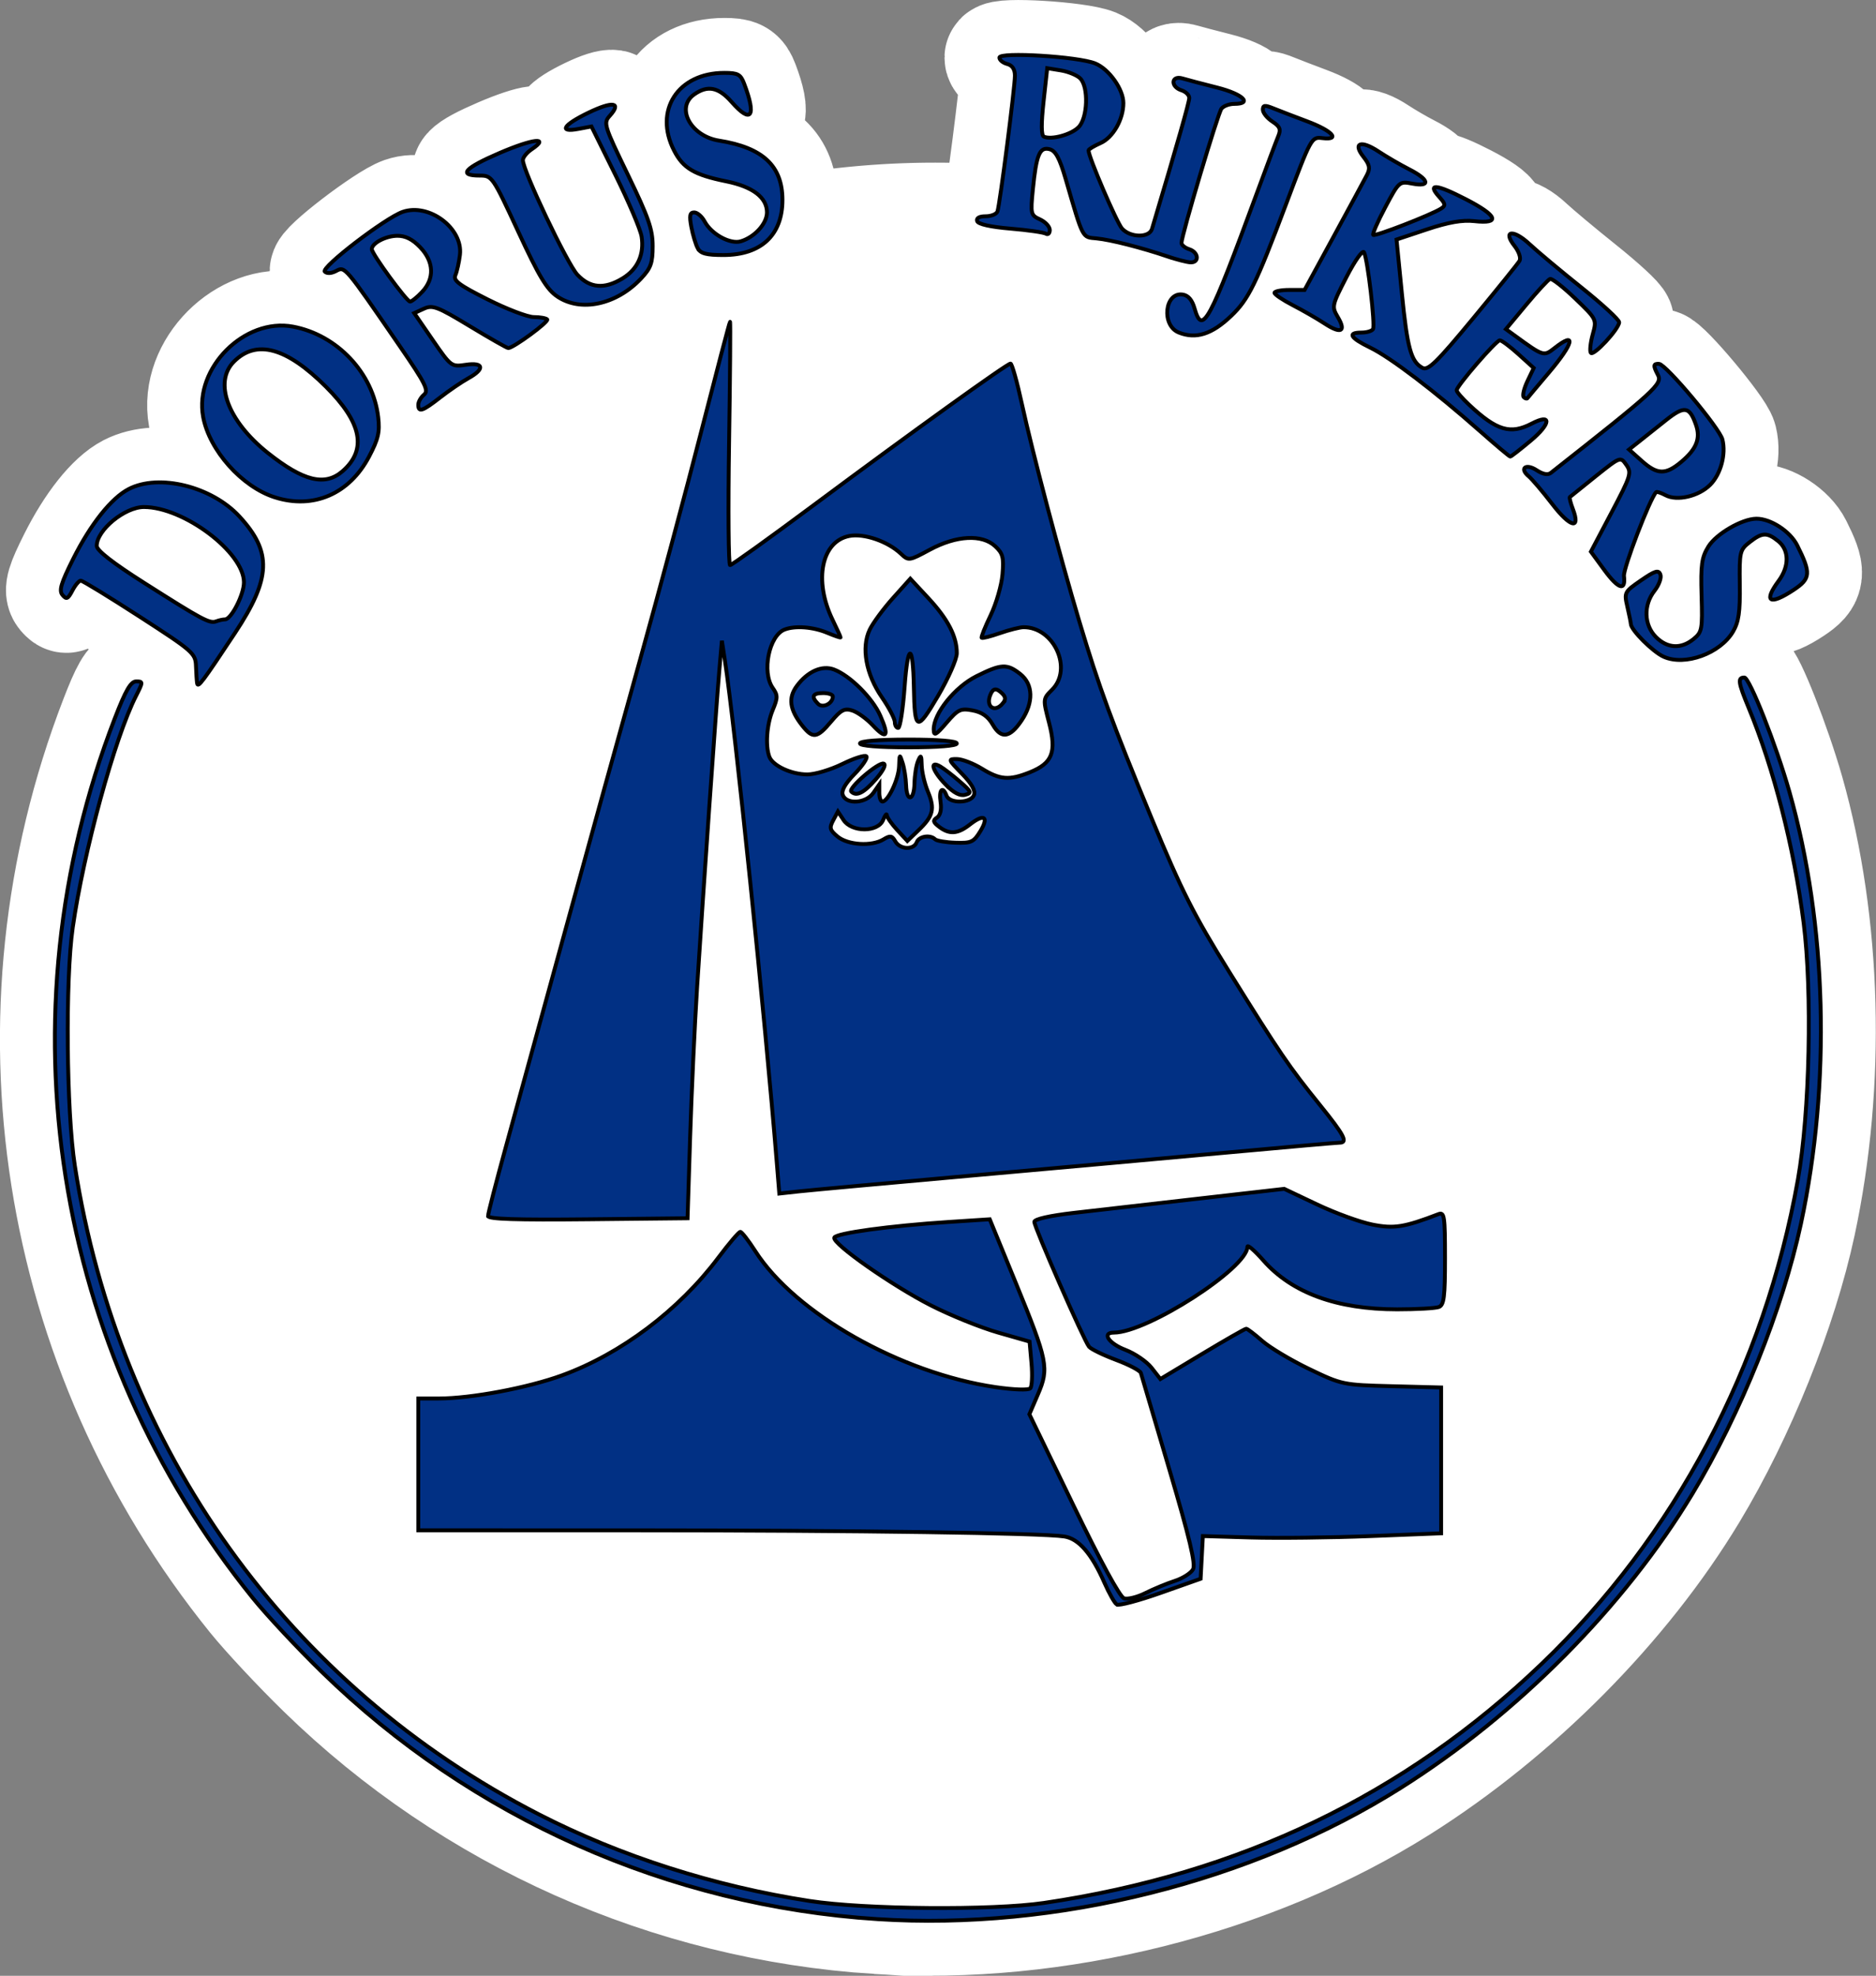
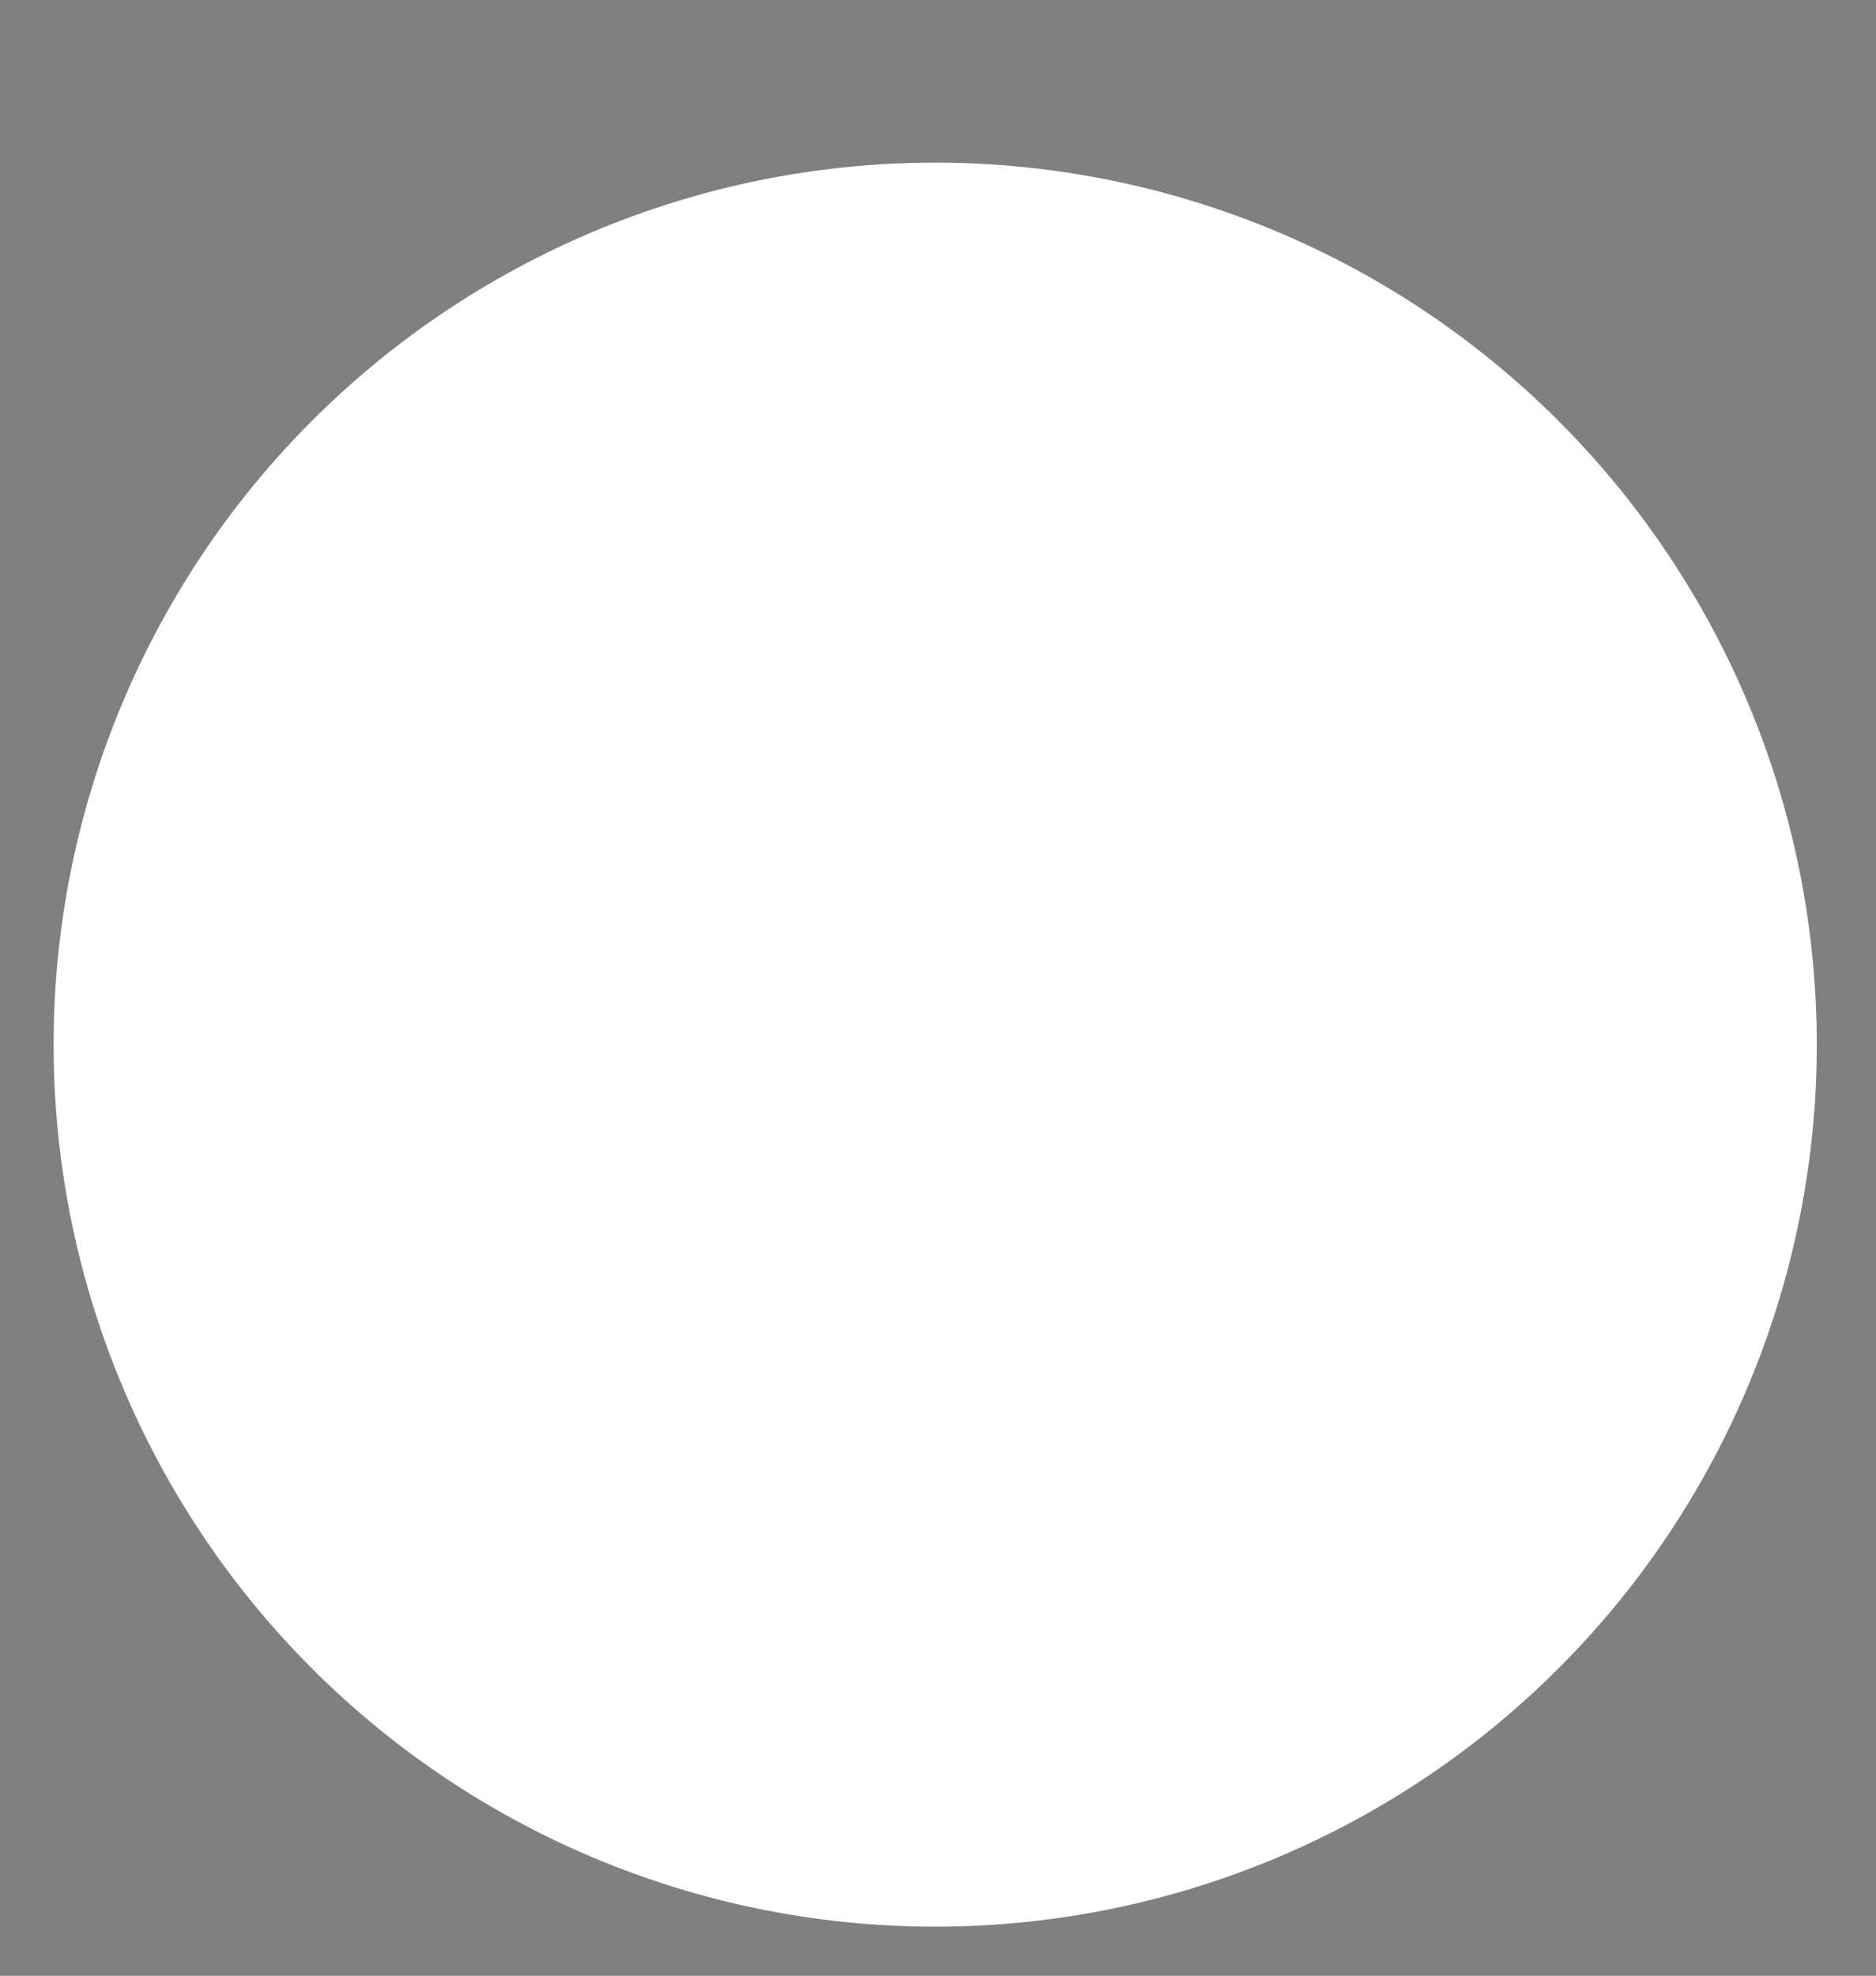
<svg xmlns="http://www.w3.org/2000/svg" xmlns:ns1="http://www.inkscape.org/namespaces/inkscape" xmlns:ns2="http://sodipodi.sourceforge.net/DTD/sodipodi-0.dtd" width="170.821mm" height="179.82mm" viewBox="0 0 170.821 179.82" version="1.1" id="svg4583" xml:space="preserve" ns1:export-filename="dorus-rijkers-logo.png" ns1:export-xdpi="22.304041" ns1:export-ydpi="22.304041" ns1:version="1.2.1 (9c6d41e410, 2022-07-14)" ns2:docname="dorus-rijkers-logo.svg">
  <rect x="0" y="0" width="170.821" height="179.82" fill="#808080" stroke="none" />
  <ns2:namedview id="namedview4585" pagecolor="#ffffff" bordercolor="#666666" borderopacity="1.0" ns1:showpageshadow="2" ns1:pageopacity="0.0" ns1:pagecheckerboard="0" ns1:deskcolor="#d1d1d1" ns1:document-units="mm" showgrid="false" ns1:zoom="1.1359076" ns1:rotation="-1" ns1:cx="336.20357" ns1:cy="336.05124" ns1:window-width="1920" ns1:window-height="1017" ns1:window-x="-8" ns1:window-y="-8" ns1:window-maximized="1" ns1:current-layer="layer1" />
  <defs id="defs4580" />
  <g ns1:label="Layer 1" ns1:groupmode="layer" id="layer1" transform="translate(228.321,-83.03)">
-     <path style="display:inline;fill:none;fill-opacity:1;stroke:#ffffff;stroke-width:10;stroke-dasharray:none;stroke-opacity:1" d="m -148.429,257.695 c -19.003,-1.225 -36.946,-9.203 -50.575,-22.487 -2.205,-2.149 -5.036,-5.177 -6.291,-6.729 -18.246,-22.558 -23.03,-52.989 -12.584,-80.039 1,-2.59 1.464,-3.393 1.962,-3.393 0.63,0 0.629,0.044 -0.019,1.323 -1.955,3.858 -4.769,14.152 -5.762,21.078 -0.683,4.765 -0.578,16.731 0.192,21.683 4.008,25.804 19.417,47.32 42.285,59.043 7.431,3.81 15.941,6.528 24.631,7.869 5.01,0.773 16.643,0.869 21.33,0.177 17.87,-2.638 32.837,-9.822 45.29,-21.738 12.144,-11.621 20.329,-27.074 23.36,-44.104 1.075,-6.043 1.32,-17.078 0.518,-23.378 -0.868,-6.816 -2.712,-14.019 -5.008,-19.562 -0.955,-2.305 -1.017,-2.745 -0.386,-2.745 0.471,0 2.892,6.139 4.104,10.407 3.413,12.021 3.797,26.496 1.044,39.321 -1.672,7.788 -5.496,17.297 -9.872,24.549 -6.196,10.268 -15.943,20.089 -26.594,26.798 -13.516,8.513 -31.338,12.976 -47.625,11.926 z m 21.799,-28.633 c -0.195,-0.126 -0.7,-1.015 -1.122,-1.974 -1.169,-2.662 -2.348,-4.02 -3.662,-4.22 -2.073,-0.315 -18.844,-0.555 -38.975,-0.559 l -19.844,-0.003 v -5.997 -5.997 l 1.852,-0.001 c 2.961,-0.002 8.119,-0.97 11.236,-2.107 5.378,-1.963 10.629,-5.917 14.243,-10.726 0.965,-1.284 1.861,-2.335 1.992,-2.335 0.13,0 0.745,0.792 1.366,1.76 3.638,5.67 13.263,11.114 21.876,12.373 1.639,0.24 2.997,0.287 3.16,0.111 0.157,-0.17 0.207,-1.197 0.111,-2.283 l -0.175,-1.974 -2.871,-0.821 c -1.579,-0.452 -4.324,-1.561 -6.1,-2.465 -3.538,-1.801 -8.979,-5.612 -8.812,-6.172 0.12,-0.405 5.047,-1.079 10.453,-1.431 l 3.704,-0.241 2.366,5.775 c 2.92,7.127 3.049,7.771 2.026,10.148 l -0.784,1.822 4.005,8.28 c 2.454,5.075 4.241,8.355 4.614,8.473 0.335,0.106 1.214,-0.11 1.953,-0.482 0.739,-0.371 1.94,-0.868 2.669,-1.104 0.729,-0.236 1.478,-0.713 1.664,-1.061 0.25,-0.467 -0.315,-2.842 -2.152,-9.056 -1.37,-4.633 -2.541,-8.597 -2.602,-8.809 -0.061,-0.212 -1.073,-0.746 -2.249,-1.185 -1.176,-0.44 -2.287,-0.98 -2.469,-1.202 -0.462,-0.56 -4.982,-10.873 -4.982,-11.366 0,-0.247 1.39,-0.562 3.616,-0.819 1.989,-0.229 7.108,-0.815 11.377,-1.301 l 7.761,-0.884 2.999,1.423 c 1.649,0.782 3.905,1.604 5.012,1.825 1.985,0.397 2.911,0.252 6.032,-0.946 0.542,-0.208 0.598,0.169 0.598,4.004 0,3.535 -0.092,4.269 -0.558,4.447 -0.307,0.118 -2.02,0.214 -3.806,0.214 -5.475,0 -9.58,-1.498 -12.171,-4.443 -0.801,-0.91 -1.456,-1.473 -1.456,-1.252 0,1.947 -9.131,7.812 -12.162,7.812 -1.129,0 -0.47,0.989 1.046,1.567 0.871,0.333 1.945,1.067 2.387,1.631 l 0.803,1.026 3.81,-2.289 c 2.096,-1.259 3.898,-2.289 4.005,-2.289 0.107,0 0.762,0.498 1.456,1.107 0.694,0.609 2.619,1.76 4.28,2.558 2.98,1.432 3.076,1.452 7.517,1.567 l 4.498,0.116 v 6.636 6.636 l -6.467,0.255 c -3.557,0.14 -8.438,0.197 -10.848,0.126 l -4.381,-0.129 -0.103,1.943 -0.103,1.943 -3.636,1.285 c -2,0.707 -3.796,1.182 -3.992,1.056 z m -57.253,-35.358 c 0,-0.215 0.727,-3.036 1.616,-6.268 0.889,-3.232 3.337,-12.147 5.44,-19.811 2.103,-7.664 5.176,-18.777 6.828,-24.694 1.652,-5.918 4.141,-15.205 5.532,-20.637 1.391,-5.433 2.568,-9.92 2.617,-9.972 0.049,-0.052 0.01,4.909 -0.085,11.024 -0.095,6.115 -0.053,11.119 0.093,11.119 0.147,0 3.542,-2.436 7.546,-5.413 9.072,-6.746 17.676,-12.931 17.989,-12.931 0.13,0 0.594,1.64 1.029,3.644 0.952,4.382 3.491,13.991 5.235,19.816 1.798,6.003 2.963,9.174 6.611,17.992 2.698,6.52 3.825,8.748 7.054,13.934 4.652,7.472 5.398,8.566 8.239,12.085 2.241,2.776 2.584,3.438 1.779,3.437 -0.243,-3.5e-4 -4.727,0.392 -9.966,0.873 -5.239,0.481 -15.796,1.432 -23.46,2.115 -7.664,0.683 -14.754,1.331 -15.755,1.441 l -1.82,0.2 -0.209,-2.579 c -1.102,-13.585 -3.817,-39.869 -4.75,-45.971 l -0.269,-1.764 -0.244,2.822 c -0.285,3.293 -1.444,19.844 -2.015,28.751 -0.217,3.395 -0.502,9.507 -0.631,13.582 l -0.236,7.408 -9.084,0.094 c -6.477,0.067 -9.084,-0.018 -9.084,-0.297 z m 39.031,-34.016 c 0.212,-0.551 1.233,-0.717 1.678,-0.273 0.141,0.141 0.975,0.282 1.852,0.312 1.437,0.05 1.663,-0.054 2.269,-1.05 0.806,-1.324 0.338,-1.621 -0.953,-0.605 -1.103,0.867 -1.864,0.925 -2.799,0.211 -0.559,-0.427 -0.596,-0.581 -0.198,-0.843 0.308,-0.203 0.428,-0.723 0.326,-1.418 -0.166,-1.133 0.191,-1.503 0.55,-0.568 0.283,0.737 2.205,0.69 2.493,-0.061 0.153,-0.398 -0.202,-1.029 -1.092,-1.94 -1.276,-1.307 -1.291,-1.35 -0.453,-1.339 0.476,0.006 1.5,0.402 2.276,0.88 1.645,1.013 2.478,1.076 4.353,0.325 2.059,-0.824 2.451,-1.829 1.754,-4.502 -0.566,-2.172 -0.565,-2.176 0.279,-3.02 1.903,-1.903 0.156,-5.707 -2.611,-5.683 -0.33,0.003 -1.296,0.247 -2.145,0.543 -0.849,0.296 -1.596,0.486 -1.66,0.422 -0.064,-0.064 0.302,-0.983 0.812,-2.042 0.51,-1.06 0.997,-2.737 1.082,-3.728 0.132,-1.539 0.036,-1.912 -0.657,-2.558 -1.2,-1.118 -3.53,-0.997 -5.956,0.308 -1.908,1.027 -1.933,1.03 -2.651,0.356 -1.188,-1.116 -3.338,-1.856 -4.67,-1.606 -2.547,0.478 -3.269,4.043 -1.544,7.615 0.405,0.838 0.736,1.564 0.736,1.615 0,0.051 -0.551,-0.138 -1.223,-0.419 -1.287,-0.538 -2.916,-0.66 -3.876,-0.292 -1.418,0.544 -2.092,3.866 -1.078,5.313 0.465,0.664 0.465,0.894 0,2.007 -0.545,1.304 -0.686,3.272 -0.306,4.263 0.314,0.818 2.009,1.603 3.46,1.603 0.684,0 2.117,-0.428 3.183,-0.951 1.066,-0.523 2.051,-0.837 2.19,-0.699 0.138,0.138 -0.339,0.856 -1.061,1.595 -0.885,0.907 -1.239,1.536 -1.086,1.934 0.338,0.882 2.11,0.758 2.777,-0.194 l 0.549,-0.784 v 0.784 c 0,0.431 0.125,0.784 0.277,0.784 0.521,0 1.487,-2.049 1.522,-3.229 0.033,-1.104 0.053,-1.124 0.318,-0.298 0.155,0.485 0.298,1.398 0.318,2.028 0.049,1.6 0.735,1.442 0.766,-0.176 0.014,-0.728 0.161,-1.64 0.328,-2.028 0.257,-0.599 0.307,-0.538 0.328,0.398 0.014,0.607 0.27,1.69 0.57,2.407 0.65,1.555 0.487,2.218 -0.862,3.511 l -1.014,0.972 -0.922,-0.994 c -0.507,-0.547 -0.932,-1.155 -0.944,-1.351 -0.012,-0.196 -0.166,7e-4 -0.341,0.437 -0.454,1.129 -2.85,1.137 -3.597,0.012 l -0.519,-0.782 -0.426,0.797 c -0.369,0.69 -0.318,0.888 0.388,1.476 0.94,0.784 3.115,0.919 4.19,0.261 0.608,-0.372 0.775,-0.345 1.071,0.176 0.429,0.756 1.674,0.812 1.952,0.088 z m 2.627,-5.261 c -1.215,-1.253 -1.498,-2.236 -0.471,-1.634 0.34,0.199 1.142,0.819 1.783,1.377 1.056,0.92 1.101,1.032 0.471,1.197 -0.472,0.123 -1.045,-0.179 -1.783,-0.941 z m -8.584,0.647 c -0.307,-0.307 2.473,-2.704 2.952,-2.545 0.248,0.083 -0.044,0.66 -0.733,1.444 -1.083,1.234 -1.754,1.566 -2.219,1.101 z m 0.793,-4.381 c 0,-0.216 1.705,-0.353 4.41,-0.353 2.705,0 4.41,0.136 4.41,0.353 0,0.216 -1.705,0.353 -4.41,0.353 -2.705,0 -4.41,-0.136 -4.41,-0.353 z m -5.274,-1.645 c -1.132,-1.439 -1.273,-2.509 -0.473,-3.589 0.981,-1.326 2.298,-1.908 3.382,-1.496 1.466,0.557 3.503,2.587 4.217,4.202 0.845,1.911 0.581,2.236 -0.702,0.862 -0.543,-0.581 -1.374,-1.18 -1.845,-1.329 -0.717,-0.228 -1.034,-0.062 -1.933,1.009 -1.284,1.529 -1.672,1.579 -2.645,0.342 z m 2.804,-2.632 c 0,-0.17 -0.397,-0.31 -0.882,-0.31 -0.959,0 -1.116,0.33 -0.467,0.979 0.433,0.433 1.349,-0.022 1.349,-0.67 z m 9.185,3.023 c -0.026,-1.449 1.923,-3.885 3.896,-4.868 2.258,-1.125 2.774,-1.151 3.981,-0.203 1.186,0.933 1.234,2.593 0.123,4.241 -1.069,1.586 -1.865,1.698 -2.627,0.369 -0.425,-0.74 -0.977,-1.129 -1.827,-1.289 -1.1,-0.206 -1.331,-0.097 -2.375,1.122 -0.972,1.135 -1.159,1.235 -1.17,0.626 z m 6.285,-2.388 c 0.283,-0.341 0.276,-0.579 -0.027,-0.882 -0.561,-0.561 -0.863,-0.522 -1.119,0.146 -0.408,1.063 0.429,1.601 1.147,0.736 z m -9.826,1.693 c 0,-0.296 -0.532,-1.311 -1.182,-2.255 -1.451,-2.11 -1.885,-4.531 -1.103,-6.153 0.294,-0.61 1.246,-1.902 2.116,-2.872 l 1.581,-1.764 1.64,1.764 c 1.783,1.919 2.593,3.485 2.593,5.017 0,0.541 -0.773,2.296 -1.72,3.904 -1.925,3.27 -2.116,3.2 -2.191,-0.807 -0.076,-4.044 -0.548,-4.094 -0.838,-0.088 -0.151,2.086 -0.414,3.792 -0.585,3.792 -0.171,0 -0.311,-0.242 -0.311,-0.538 z m -63.529,-3.519 c -0.034,-0.194 -0.08,-0.9 -0.104,-1.568 -0.041,-1.165 -0.255,-1.352 -5.122,-4.498 -2.794,-1.805 -5.209,-3.283 -5.369,-3.283 -0.159,0 -0.504,0.409 -0.765,0.908 -0.401,0.766 -0.541,0.829 -0.897,0.401 -0.337,-0.406 -0.142,-1.065 0.972,-3.289 1.582,-3.159 3.475,-5.539 5.055,-6.356 2.762,-1.428 7.562,-0.24 10.085,2.498 2.983,3.236 2.891,5.618 -0.409,10.604 -2.951,4.459 -3.372,5.018 -3.447,4.584 z m 2.533,-5.821 c 0.574,0 1.727,-2.25 1.729,-3.371 0.003,-2.728 -5.465,-6.849 -9.1,-6.858 -1.744,-0.004 -4.304,2.1 -4.304,3.538 0,0.412 1.463,1.552 4.322,3.368 5.303,3.369 5.962,3.721 6.555,3.498 0.258,-0.097 0.618,-0.176 0.799,-0.176 z m 131.005,3.398 c -0.986,-0.442 -2.97,-2.422 -2.99,-2.984 -0.005,-0.131 -0.147,-0.836 -0.317,-1.568 -0.301,-1.298 -0.271,-1.356 1.247,-2.401 1.281,-0.881 1.592,-0.975 1.762,-0.532 0.114,0.296 -0.126,0.961 -0.533,1.478 -1.023,1.301 -0.969,3.117 0.127,4.212 1.039,1.039 2.285,1.109 3.417,0.19 0.782,-0.635 0.827,-0.876 0.737,-3.969 -0.081,-2.805 0.011,-3.466 0.625,-4.46 0.712,-1.153 3.055,-2.514 4.357,-2.529 1.299,-0.015 3.087,1.147 3.725,2.422 1.27,2.538 1.232,3.027 -0.317,4.053 -2.196,1.453 -2.789,1.097 -1.37,-0.822 0.981,-1.328 0.966,-2.797 -0.039,-3.61 -1.014,-0.821 -1.463,-0.804 -2.608,0.097 -0.893,0.702 -0.933,0.876 -0.892,3.873 0.033,2.473 -0.097,3.375 -0.612,4.257 -1.166,1.995 -4.38,3.162 -6.316,2.294 z m -5.421,-7.916 -1.205,-1.648 1.881,-3.566 c 1.758,-3.333 1.846,-3.616 1.345,-4.331 -0.535,-0.764 -0.539,-0.762 -2.792,1.036 -1.241,0.991 -2.3,1.844 -2.354,1.896 -0.054,0.052 0.071,0.54 0.278,1.084 0.728,1.915 -0.229,1.691 -1.866,-0.437 -0.877,-1.14 -1.847,-2.282 -2.155,-2.538 -0.878,-0.729 -0.262,-1.203 0.723,-0.557 0.564,0.37 1.02,0.456 1.29,0.244 9.527,-7.496 10.189,-8.101 9.751,-8.919 -0.447,-0.835 -0.426,-1.035 0.103,-1.004 0.634,0.038 5.514,5.854 5.771,6.879 0.339,1.353 -0.15,3.165 -1.116,4.131 -1.047,1.047 -3.016,1.505 -4.063,0.945 -0.407,-0.218 -0.793,-0.344 -0.856,-0.28 -0.562,0.57 -3.011,6.956 -2.929,7.639 0.17,1.415 -0.508,1.199 -1.805,-0.574 z m 7.033,-9.829 c 1.381,-1.162 1.76,-2.121 1.329,-3.358 -0.592,-1.698 -1.051,-1.766 -2.759,-0.407 -0.866,0.689 -1.971,1.567 -2.455,1.952 l -0.88,0.699 1.15,1.028 c 1.424,1.273 2.183,1.291 3.615,0.086 z m -128.075,3.235 c -3.002,-0.951 -5.974,-4.288 -6.531,-7.335 -0.811,-4.433 3.776,-9.028 8.187,-8.2 4.027,0.755 7.295,4.227 7.756,8.239 0.157,1.365 0.013,1.987 -0.829,3.586 -1.794,3.408 -5.069,4.824 -8.583,3.711 z m 6.171,-2.382 c 2.241,-1.959 1.756,-4.418 -1.512,-7.677 -3.601,-3.59 -6.336,-4.337 -8.382,-2.291 -1.875,1.875 -0.558,5.418 3.091,8.313 3.245,2.574 5.206,3.051 6.804,1.654 z m 103.547,-3.656 c -4.09,-3.615 -8.127,-6.687 -9.964,-7.579 -1.844,-0.896 -2.127,-1.377 -0.81,-1.377 0.474,0 0.947,-0.139 1.051,-0.308 0.219,-0.354 -0.483,-6.357 -0.817,-6.995 -0.125,-0.239 -0.82,0.737 -1.595,2.242 -1.341,2.606 -1.359,2.689 -0.784,3.663 0.778,1.317 0.275,1.554 -1.216,0.573 -0.663,-0.436 -1.96,-1.183 -2.881,-1.659 -0.922,-0.476 -1.676,-0.986 -1.676,-1.131 0,-0.146 0.616,-0.265 1.37,-0.265 h 1.37 l 2.642,-4.851 c 1.453,-2.668 2.817,-5.191 3.032,-5.607 0.316,-0.612 0.257,-0.927 -0.313,-1.651 -1.005,-1.277 -0.237,-1.557 1.365,-0.497 0.721,0.477 1.982,1.21 2.802,1.628 1.831,0.934 1.981,1.623 0.286,1.304 -1.192,-0.224 -1.22,-0.199 -2.463,2.142 -0.692,1.303 -1.187,2.439 -1.101,2.525 0.16,0.16 5.239,-1.808 6.167,-2.39 0.441,-0.276 0.42,-0.429 -0.145,-1.052 -1.151,-1.271 -0.308,-1.206 2.397,0.187 2.912,1.499 3.214,2.274 0.778,2 -1.078,-0.121 -2.349,0.1 -4.303,0.751 l -2.773,0.924 0.482,4.851 c 0.502,5.048 0.837,6.268 1.875,6.824 0.517,0.277 1.272,-0.459 4.6,-4.478 2.19,-2.645 4.098,-5.01 4.241,-5.256 0.147,-0.253 -0.048,-0.838 -0.447,-1.346 -1.124,-1.429 -0.114,-1.558 1.366,-0.175 0.71,0.664 2.839,2.443 4.731,3.955 1.892,1.512 3.433,2.932 3.425,3.156 -0.023,0.624 -2.362,3.136 -2.585,2.775 -0.108,-0.175 -0.028,-0.93 0.179,-1.679 0.375,-1.357 0.37,-1.366 -1.6,-3.26 -1.087,-1.044 -2.117,-1.846 -2.288,-1.781 -0.172,0.065 -1.146,1.119 -2.165,2.344 l -1.853,2.226 0.819,0.596 c 2.595,1.889 2.625,1.898 3.604,1.128 2.027,-1.594 1.76,-0.443 -0.519,2.243 -1.01,1.191 -1.883,2.231 -1.94,2.312 -0.057,0.081 -0.211,0.039 -0.343,-0.093 -0.132,-0.132 0.019,-0.782 0.335,-1.445 l 0.575,-1.205 -1.394,-1.26 c -0.767,-0.693 -1.528,-1.26 -1.691,-1.26 -0.334,0 -3.935,4.166 -3.935,4.552 0,0.137 0.516,0.732 1.147,1.323 2.502,2.344 3.752,2.716 5.705,1.698 1.813,-0.946 1.759,0.003 -0.089,1.55 -0.96,0.804 -1.805,1.461 -1.879,1.461 -0.074,0 -1.322,-1.05 -2.773,-2.333 z m -96.655,-2.386 c 0,-0.267 0.236,-0.682 0.524,-0.921 0.449,-0.373 0.139,-0.995 -2.176,-4.365 -5.072,-7.382 -5.021,-7.322 -5.822,-6.893 -0.431,0.231 -0.843,0.255 -1.037,0.061 -0.378,-0.378 5.492,-4.88 7.087,-5.436 2.399,-0.836 5.505,1.489 5.217,3.904 -0.083,0.692 -0.269,1.528 -0.414,1.858 -0.216,0.489 0.323,0.893 2.934,2.205 1.759,0.883 3.651,1.606 4.205,1.606 0.554,0 1.103,0.096 1.221,0.214 0.197,0.197 -3.082,2.608 -3.548,2.608 -0.113,0 -1.688,-0.897 -3.5,-1.993 -2.944,-1.781 -3.389,-1.95 -4.177,-1.591 l -0.883,0.402 1.684,2.45 c 1.663,2.42 1.701,2.448 3.007,2.252 1.653,-0.248 1.771,0.383 0.231,1.231 -0.6,0.331 -1.751,1.115 -2.558,1.744 -1.619,1.262 -1.995,1.388 -1.995,0.664 z m 0.35,-10.271 c 1.147,-1.221 1.079,-2.752 -0.181,-4.067 -0.697,-0.727 -1.34,-1.047 -2.087,-1.04 -1.052,0.011 -2.315,0.675 -2.315,1.218 0,0.42 3.177,4.768 3.484,4.768 0.15,0 0.645,-0.396 1.099,-0.879 z m 68.893,3.694 c -1.596,-0.642 -1.283,-3.691 0.354,-3.454 0.51,0.074 0.865,0.485 1.085,1.256 0.71,2.486 1.315,1.368 5.685,-10.506 0.89,-2.419 1.763,-4.744 1.94,-5.165 0.26,-0.621 0.158,-0.873 -0.541,-1.331 -0.474,-0.311 -0.862,-0.795 -0.862,-1.077 0,-0.419 0.176,-0.441 0.97,-0.118 0.534,0.217 1.916,0.749 3.072,1.181 2.288,0.856 3.073,1.723 1.381,1.524 -1,-0.118 -1.022,-0.077 -3.327,6.055 -2.722,7.243 -3.394,8.61 -4.976,10.121 -1.762,1.683 -3.217,2.144 -4.783,1.514 z m -56.578,-3.269 c -0.961,-0.648 -1.663,-1.812 -3.563,-5.909 -2.327,-5.018 -2.384,-5.102 -3.499,-5.102 -2.018,0 -1.421,-0.676 1.829,-2.071 3.02,-1.296 4.6,-1.47 2.886,-0.317 -0.437,0.293 -0.794,0.737 -0.794,0.985 0,0.948 4.041,9.437 4.961,10.423 1.155,1.236 2.47,1.341 4.132,0.327 1.357,-0.828 1.973,-2.189 1.717,-3.797 -0.101,-0.634 -1.169,-3.148 -2.374,-5.586 l -2.191,-4.433 -1.182,0.222 c -1.859,0.349 -1.405,-0.369 0.948,-1.498 2.183,-1.048 3.007,-0.917 1.904,0.302 -0.598,0.661 -0.539,0.856 1.641,5.358 1.889,3.902 2.262,4.973 2.262,6.5 0,1.547 -0.163,2.003 -1.058,2.955 -2.24,2.383 -5.482,3.081 -7.619,1.641 z m 55.597,-3.638 c -2.39,-0.812 -5.233,-1.536 -6.504,-1.656 -1.329,-0.125 -1.193,0.137 -2.811,-5.411 -0.553,-1.896 -0.913,-2.563 -1.461,-2.706 -0.906,-0.237 -1.209,0.491 -1.524,3.664 -0.222,2.238 -0.198,2.338 0.655,2.726 0.487,0.222 0.886,0.654 0.886,0.961 0,0.307 -0.161,0.458 -0.357,0.337 -0.197,-0.121 -1.652,-0.329 -3.235,-0.462 -1.804,-0.151 -2.932,-0.405 -3.023,-0.682 -0.092,-0.278 0.196,-0.441 0.776,-0.441 0.507,0 0.991,-0.198 1.075,-0.441 0.217,-0.626 1.589,-11.3 1.589,-12.357 0,-0.582 -0.238,-0.941 -0.706,-1.063 -0.388,-0.101 -0.706,-0.363 -0.706,-0.581 0,-0.535 7.172,-0.098 8.724,0.532 1.254,0.509 2.562,2.346 2.564,3.603 0.002,1.485 -0.943,3.142 -2.078,3.645 -0.603,0.267 -1.096,0.566 -1.096,0.666 0,0.593 2.569,6.58 3.053,7.115 0.758,0.838 2.481,0.856 2.728,0.028 2.362,-7.916 3.391,-11.534 3.391,-11.916 0,-0.259 -0.318,-0.572 -0.706,-0.695 -1.028,-0.326 -0.942,-1.387 0.088,-1.082 0.437,0.129 1.864,0.505 3.173,0.835 2.32,0.585 3.255,1.482 1.545,1.482 -0.461,0 -0.988,0.198 -1.17,0.441 -0.33,0.439 -3.636,11.543 -3.636,12.212 0,0.194 0.318,0.453 0.706,0.576 0.868,0.275 0.94,1.251 0.088,1.192 -0.34,-0.023 -1.252,-0.258 -2.028,-0.522 z m -8.145,-11.772 c 0.841,-0.841 0.938,-3.665 0.153,-4.449 -0.288,-0.288 -1.081,-0.615 -1.762,-0.725 l -1.238,-0.201 -0.333,3.032 c -0.224,2.04 -0.215,3.086 0.027,3.197 0.68,0.31 2.475,-0.176 3.152,-0.854 z m -34.674,11.007 c -0.184,-0.343 -0.445,-1.216 -0.581,-1.94 -0.192,-1.026 -0.135,-1.316 0.262,-1.316 0.28,0 0.707,0.37 0.949,0.822 0.622,1.162 2.333,2.098 3.299,1.806 1.265,-0.383 2.377,-1.613 2.377,-2.628 0,-1.356 -1.286,-2.337 -3.704,-2.827 -2.915,-0.59 -3.933,-1.191 -4.759,-2.811 -1.86,-3.646 0.355,-7.062 4.58,-7.062 1.236,0 1.481,0.132 1.801,0.97 1.147,3.009 0.659,3.725 -1.14,1.676 -1.183,-1.347 -2.173,-1.547 -3.402,-0.686 -1.721,1.205 -0.327,3.796 2.263,4.206 3.988,0.632 5.772,2.301 5.772,5.399 0,3.199 -1.94,5.011 -5.367,5.014 -1.568,0.001 -2.09,-0.137 -2.35,-0.623 z" id="path4728" />
    <g id="path6149" style="display:inline">
      <path style="color:#000000;display:inline;fill:#ffffff;stroke-width:1.989;-inkscape-stroke:none;paint-order:fill markers stroke" d="m -62.892,178.106 a 80.274,80.274 0 0 1 -80.274,80.274 80.274,80.274 0 0 1 -80.274,-80.274 80.274,80.274 0 0 1 80.274,-80.274 80.274,80.274 0 0 1 80.274,80.274 z" id="path6483" />
-       <path style="color:#000000;display:none;fill:#013084;-inkscape-stroke:none;paint-order:fill markers stroke" d="m -143.166,96.838 c -44.872,0 -81.268,36.396 -81.268,81.268 0,44.872 36.396,81.268 81.268,81.268 44.872,0 81.27,-36.396 81.27,-81.268 0,-44.872 -36.398,-81.268 -81.27,-81.268 z m 0,1.988 c 43.797,0 79.279,35.483 79.279,79.279 0,43.797 -35.483,79.279 -79.279,79.279 -43.797,0 -79.279,-35.483 -79.279,-79.279 0,-43.797 35.483,-79.279 79.279,-79.279 z" id="path6485" />
+       <path style="color:#000000;display:none;fill:#013084;-inkscape-stroke:none;paint-order:fill markers stroke" d="m -143.166,96.838 c -44.872,0 -81.268,36.396 -81.268,81.268 0,44.872 36.396,81.268 81.268,81.268 44.872,0 81.27,-36.396 81.27,-81.268 0,-44.872 -36.398,-81.268 -81.27,-81.268 z m 0,1.988 c 43.797,0 79.279,35.483 79.279,79.279 0,43.797 -35.483,79.279 -79.279,79.279 -43.797,0 -79.279,-35.483 -79.279,-79.279 0,-43.797 35.483,-79.279 79.279,-79.279 " id="path6485" />
    </g>
-     <path style="display:inline;fill:#013084;fill-opacity:1;stroke:#000000;stroke-width:0.353;stroke-opacity:1" d="m -148.429,257.695 c -19.003,-1.225 -36.946,-9.203 -50.575,-22.487 -2.205,-2.149 -5.036,-5.177 -6.291,-6.729 -18.246,-22.558 -23.03,-52.989 -12.584,-80.039 1,-2.59 1.464,-3.393 1.962,-3.393 0.63,0 0.629,0.044 -0.019,1.323 -1.955,3.858 -4.769,14.152 -5.762,21.078 -0.683,4.765 -0.578,16.731 0.192,21.683 4.008,25.804 19.417,47.32 42.285,59.043 7.431,3.81 15.941,6.528 24.631,7.869 5.01,0.773 16.643,0.869 21.33,0.177 17.87,-2.638 32.837,-9.822 45.29,-21.738 12.144,-11.621 20.329,-27.074 23.36,-44.104 1.075,-6.043 1.32,-17.078 0.518,-23.378 -0.868,-6.816 -2.712,-14.019 -5.008,-19.562 -0.955,-2.305 -1.017,-2.745 -0.386,-2.745 0.471,0 2.892,6.139 4.104,10.407 3.413,12.021 3.797,26.496 1.044,39.321 -1.672,7.788 -5.496,17.297 -9.872,24.549 -6.196,10.268 -15.943,20.089 -26.594,26.798 -13.516,8.513 -31.338,12.976 -47.625,11.926 z m 21.799,-28.633 c -0.195,-0.126 -0.7,-1.015 -1.122,-1.974 -1.169,-2.662 -2.348,-4.02 -3.662,-4.22 -2.073,-0.315 -18.844,-0.555 -38.975,-0.559 l -19.844,-0.003 v -5.997 -5.997 l 1.852,-0.001 c 2.961,-0.002 8.119,-0.97 11.236,-2.107 5.378,-1.963 10.629,-5.917 14.243,-10.726 0.965,-1.284 1.861,-2.335 1.992,-2.335 0.13,0 0.745,0.792 1.366,1.76 3.638,5.67 13.263,11.114 21.876,12.373 1.639,0.24 2.997,0.287 3.16,0.111 0.157,-0.17 0.207,-1.197 0.111,-2.283 l -0.175,-1.974 -2.871,-0.821 c -1.579,-0.452 -4.324,-1.561 -6.1,-2.465 -3.538,-1.801 -8.979,-5.612 -8.812,-6.172 0.12,-0.405 5.047,-1.079 10.453,-1.431 l 3.704,-0.241 2.366,5.775 c 2.92,7.127 3.049,7.771 2.026,10.148 l -0.784,1.822 4.005,8.28 c 2.454,5.075 4.241,8.355 4.614,8.473 0.335,0.106 1.214,-0.11 1.953,-0.482 0.739,-0.371 1.94,-0.868 2.669,-1.104 0.729,-0.236 1.478,-0.713 1.664,-1.061 0.25,-0.467 -0.315,-2.842 -2.152,-9.056 -1.37,-4.633 -2.541,-8.597 -2.602,-8.809 -0.061,-0.212 -1.073,-0.746 -2.249,-1.185 -1.176,-0.44 -2.287,-0.98 -2.469,-1.202 -0.462,-0.56 -4.982,-10.873 -4.982,-11.366 0,-0.247 1.39,-0.562 3.616,-0.819 1.989,-0.229 7.108,-0.815 11.377,-1.301 l 7.761,-0.884 2.999,1.423 c 1.649,0.782 3.905,1.604 5.012,1.825 1.985,0.397 2.911,0.252 6.032,-0.946 0.542,-0.208 0.598,0.169 0.598,4.004 0,3.535 -0.092,4.269 -0.558,4.447 -0.307,0.118 -2.02,0.214 -3.806,0.214 -5.475,0 -9.58,-1.498 -12.171,-4.443 -0.801,-0.91 -1.456,-1.473 -1.456,-1.252 0,1.947 -9.131,7.812 -12.162,7.812 -1.129,0 -0.47,0.989 1.046,1.567 0.871,0.333 1.945,1.067 2.387,1.631 l 0.803,1.026 3.81,-2.289 c 2.096,-1.259 3.898,-2.289 4.005,-2.289 0.107,0 0.762,0.498 1.456,1.107 0.694,0.609 2.619,1.76 4.28,2.558 2.98,1.432 3.076,1.452 7.517,1.567 l 4.498,0.116 v 6.636 6.636 l -6.467,0.255 c -3.557,0.14 -8.438,0.197 -10.848,0.126 l -4.381,-0.129 -0.103,1.943 -0.103,1.943 -3.636,1.285 c -2,0.707 -3.796,1.182 -3.992,1.056 z m -57.253,-35.358 c 0,-0.215 0.727,-3.036 1.616,-6.268 0.889,-3.232 3.337,-12.147 5.44,-19.811 2.103,-7.664 5.176,-18.777 6.828,-24.694 1.652,-5.918 4.141,-15.205 5.532,-20.637 1.391,-5.433 2.568,-9.92 2.617,-9.972 0.049,-0.052 0.01,4.909 -0.085,11.024 -0.095,6.115 -0.053,11.119 0.093,11.119 0.147,0 3.542,-2.436 7.546,-5.413 9.072,-6.746 17.676,-12.931 17.989,-12.931 0.13,0 0.594,1.64 1.029,3.644 0.952,4.382 3.491,13.991 5.235,19.816 1.798,6.003 2.963,9.174 6.611,17.992 2.698,6.52 3.825,8.748 7.054,13.934 4.652,7.472 5.398,8.566 8.239,12.085 2.241,2.776 2.584,3.438 1.779,3.437 -0.243,-3.5e-4 -4.727,0.392 -9.966,0.873 -5.239,0.481 -15.796,1.432 -23.46,2.115 -7.664,0.683 -14.754,1.331 -15.755,1.441 l -1.82,0.2 -0.209,-2.579 c -1.102,-13.585 -3.817,-39.869 -4.75,-45.971 l -0.269,-1.764 -0.244,2.822 c -0.285,3.293 -1.444,19.844 -2.015,28.751 -0.217,3.395 -0.502,9.507 -0.631,13.582 l -0.236,7.408 -9.084,0.094 c -6.477,0.067 -9.084,-0.018 -9.084,-0.297 z m 39.031,-34.016 c 0.212,-0.551 1.233,-0.717 1.678,-0.273 0.141,0.141 0.975,0.282 1.852,0.312 1.437,0.05 1.663,-0.054 2.269,-1.05 0.806,-1.324 0.338,-1.621 -0.953,-0.605 -1.103,0.867 -1.864,0.925 -2.799,0.211 -0.559,-0.427 -0.596,-0.581 -0.198,-0.843 0.308,-0.203 0.428,-0.723 0.326,-1.418 -0.166,-1.133 0.191,-1.503 0.55,-0.568 0.283,0.737 2.205,0.69 2.493,-0.061 0.153,-0.398 -0.202,-1.029 -1.092,-1.94 -1.276,-1.307 -1.291,-1.35 -0.453,-1.339 0.476,0.006 1.5,0.402 2.276,0.88 1.645,1.013 2.478,1.076 4.353,0.325 2.059,-0.824 2.451,-1.829 1.754,-4.502 -0.566,-2.172 -0.565,-2.176 0.279,-3.02 1.903,-1.903 0.156,-5.707 -2.611,-5.683 -0.33,0.003 -1.296,0.247 -2.145,0.543 -0.849,0.296 -1.596,0.486 -1.66,0.422 -0.064,-0.064 0.302,-0.983 0.812,-2.042 0.51,-1.06 0.997,-2.737 1.082,-3.728 0.132,-1.539 0.036,-1.912 -0.657,-2.558 -1.2,-1.118 -3.53,-0.997 -5.956,0.308 -1.908,1.027 -1.933,1.03 -2.651,0.356 -1.188,-1.116 -3.338,-1.856 -4.67,-1.606 -2.547,0.478 -3.269,4.043 -1.544,7.615 0.405,0.838 0.736,1.564 0.736,1.615 0,0.051 -0.551,-0.138 -1.223,-0.419 -1.287,-0.538 -2.916,-0.66 -3.876,-0.292 -1.418,0.544 -2.092,3.866 -1.078,5.313 0.465,0.664 0.465,0.894 0,2.007 -0.545,1.304 -0.686,3.272 -0.306,4.263 0.314,0.818 2.009,1.603 3.46,1.603 0.684,0 2.117,-0.428 3.183,-0.951 1.066,-0.523 2.051,-0.837 2.19,-0.699 0.138,0.138 -0.339,0.856 -1.061,1.595 -0.885,0.907 -1.239,1.536 -1.086,1.934 0.338,0.882 2.11,0.758 2.777,-0.194 l 0.549,-0.784 v 0.784 c 0,0.431 0.125,0.784 0.277,0.784 0.521,0 1.487,-2.049 1.522,-3.229 0.033,-1.104 0.053,-1.124 0.318,-0.298 0.155,0.485 0.298,1.398 0.318,2.028 0.049,1.6 0.735,1.442 0.766,-0.176 0.014,-0.728 0.161,-1.64 0.328,-2.028 0.257,-0.599 0.307,-0.538 0.328,0.398 0.014,0.607 0.27,1.69 0.57,2.407 0.65,1.555 0.487,2.218 -0.862,3.511 l -1.014,0.972 -0.922,-0.994 c -0.507,-0.547 -0.932,-1.155 -0.944,-1.351 -0.012,-0.196 -0.166,7e-4 -0.341,0.437 -0.454,1.129 -2.85,1.137 -3.597,0.012 l -0.519,-0.782 -0.426,0.797 c -0.369,0.69 -0.318,0.888 0.388,1.476 0.94,0.784 3.115,0.919 4.19,0.261 0.608,-0.372 0.775,-0.345 1.071,0.176 0.429,0.756 1.674,0.812 1.952,0.088 z m 2.627,-5.261 c -1.215,-1.253 -1.498,-2.236 -0.471,-1.634 0.34,0.199 1.142,0.819 1.783,1.377 1.056,0.92 1.101,1.032 0.471,1.197 -0.472,0.123 -1.045,-0.179 -1.783,-0.941 z m -8.584,0.647 c -0.307,-0.307 2.473,-2.704 2.952,-2.545 0.248,0.083 -0.044,0.66 -0.733,1.444 -1.083,1.234 -1.754,1.566 -2.219,1.101 z m 0.793,-4.381 c 0,-0.216 1.705,-0.353 4.41,-0.353 2.705,0 4.41,0.136 4.41,0.353 0,0.216 -1.705,0.353 -4.41,0.353 -2.705,0 -4.41,-0.136 -4.41,-0.353 z m -5.274,-1.645 c -1.132,-1.439 -1.273,-2.509 -0.473,-3.589 0.981,-1.326 2.298,-1.908 3.382,-1.496 1.466,0.557 3.503,2.587 4.217,4.202 0.845,1.911 0.581,2.236 -0.702,0.862 -0.543,-0.581 -1.374,-1.18 -1.845,-1.329 -0.717,-0.228 -1.034,-0.062 -1.933,1.009 -1.284,1.529 -1.672,1.579 -2.645,0.342 z m 2.804,-2.632 c 0,-0.17 -0.397,-0.31 -0.882,-0.31 -0.959,0 -1.116,0.33 -0.467,0.979 0.433,0.433 1.349,-0.022 1.349,-0.67 z m 9.185,3.023 c -0.026,-1.449 1.923,-3.885 3.896,-4.868 2.258,-1.125 2.774,-1.151 3.981,-0.203 1.186,0.933 1.234,2.593 0.123,4.241 -1.069,1.586 -1.865,1.698 -2.627,0.369 -0.425,-0.74 -0.977,-1.129 -1.827,-1.289 -1.1,-0.206 -1.331,-0.097 -2.375,1.122 -0.972,1.135 -1.159,1.235 -1.17,0.626 z m 6.285,-2.388 c 0.283,-0.341 0.276,-0.579 -0.027,-0.882 -0.561,-0.561 -0.863,-0.522 -1.119,0.146 -0.408,1.063 0.429,1.601 1.147,0.736 z m -9.826,1.693 c 0,-0.296 -0.532,-1.311 -1.182,-2.255 -1.451,-2.11 -1.885,-4.531 -1.103,-6.153 0.294,-0.61 1.246,-1.902 2.116,-2.872 l 1.581,-1.764 1.64,1.764 c 1.783,1.919 2.593,3.485 2.593,5.017 0,0.541 -0.773,2.296 -1.72,3.904 -1.925,3.27 -2.116,3.2 -2.191,-0.807 -0.076,-4.044 -0.548,-4.094 -0.838,-0.088 -0.151,2.086 -0.414,3.792 -0.585,3.792 -0.171,0 -0.311,-0.242 -0.311,-0.538 z m -63.529,-3.519 c -0.034,-0.194 -0.08,-0.9 -0.104,-1.568 -0.041,-1.165 -0.255,-1.352 -5.122,-4.498 -2.794,-1.805 -5.209,-3.283 -5.369,-3.283 -0.159,0 -0.504,0.409 -0.765,0.908 -0.401,0.766 -0.541,0.829 -0.897,0.401 -0.337,-0.406 -0.142,-1.065 0.972,-3.289 1.582,-3.159 3.475,-5.539 5.055,-6.356 2.762,-1.428 7.562,-0.24 10.085,2.498 2.983,3.236 2.891,5.618 -0.409,10.604 -2.951,4.459 -3.372,5.018 -3.447,4.584 z m 2.533,-5.821 c 0.574,0 1.727,-2.25 1.729,-3.371 0.003,-2.728 -5.465,-6.849 -9.1,-6.858 -1.744,-0.004 -4.304,2.1 -4.304,3.538 0,0.412 1.463,1.552 4.322,3.368 5.303,3.369 5.962,3.721 6.555,3.498 0.258,-0.097 0.618,-0.176 0.799,-0.176 z m 131.005,3.398 c -0.986,-0.442 -2.97,-2.422 -2.99,-2.984 -0.005,-0.131 -0.147,-0.836 -0.317,-1.568 -0.301,-1.298 -0.271,-1.356 1.247,-2.401 1.281,-0.881 1.592,-0.975 1.762,-0.532 0.114,0.296 -0.126,0.961 -0.533,1.478 -1.023,1.301 -0.969,3.117 0.127,4.212 1.039,1.039 2.285,1.109 3.417,0.19 0.782,-0.635 0.827,-0.876 0.737,-3.969 -0.081,-2.805 0.011,-3.466 0.625,-4.46 0.712,-1.153 3.055,-2.514 4.357,-2.529 1.299,-0.015 3.087,1.147 3.725,2.422 1.27,2.538 1.232,3.027 -0.317,4.053 -2.196,1.453 -2.789,1.097 -1.37,-0.822 0.981,-1.328 0.966,-2.797 -0.039,-3.61 -1.014,-0.821 -1.463,-0.804 -2.608,0.097 -0.893,0.702 -0.933,0.876 -0.892,3.873 0.033,2.473 -0.097,3.375 -0.612,4.257 -1.166,1.995 -4.38,3.162 -6.316,2.294 z m -5.421,-7.916 -1.205,-1.648 1.881,-3.566 c 1.758,-3.333 1.846,-3.616 1.345,-4.331 -0.535,-0.764 -0.539,-0.762 -2.792,1.036 -1.241,0.991 -2.3,1.844 -2.354,1.896 -0.054,0.052 0.071,0.54 0.278,1.084 0.728,1.915 -0.229,1.691 -1.866,-0.437 -0.877,-1.14 -1.847,-2.282 -2.155,-2.538 -0.878,-0.729 -0.262,-1.203 0.723,-0.557 0.564,0.37 1.02,0.456 1.29,0.244 9.527,-7.496 10.189,-8.101 9.751,-8.919 -0.447,-0.835 -0.426,-1.035 0.103,-1.004 0.634,0.038 5.514,5.854 5.771,6.879 0.339,1.353 -0.15,3.165 -1.116,4.131 -1.047,1.047 -3.016,1.505 -4.063,0.945 -0.407,-0.218 -0.793,-0.344 -0.856,-0.28 -0.562,0.57 -3.011,6.956 -2.929,7.639 0.17,1.415 -0.508,1.199 -1.805,-0.574 z m 7.033,-9.829 c 1.381,-1.162 1.76,-2.121 1.329,-3.358 -0.592,-1.698 -1.051,-1.766 -2.759,-0.407 -0.866,0.689 -1.971,1.567 -2.455,1.952 l -0.88,0.699 1.15,1.028 c 1.424,1.273 2.183,1.291 3.615,0.086 z m -128.075,3.235 c -3.002,-0.951 -5.974,-4.288 -6.531,-7.335 -0.811,-4.433 3.776,-9.028 8.187,-8.2 4.027,0.755 7.295,4.227 7.756,8.239 0.157,1.365 0.013,1.987 -0.829,3.586 -1.794,3.408 -5.069,4.824 -8.583,3.711 z m 6.171,-2.382 c 2.241,-1.959 1.756,-4.418 -1.512,-7.677 -3.601,-3.59 -6.336,-4.337 -8.382,-2.291 -1.875,1.875 -0.558,5.418 3.091,8.313 3.245,2.574 5.206,3.051 6.804,1.654 z m 103.547,-3.656 c -4.09,-3.615 -8.127,-6.687 -9.964,-7.579 -1.844,-0.896 -2.127,-1.377 -0.81,-1.377 0.474,0 0.947,-0.139 1.051,-0.308 0.219,-0.354 -0.483,-6.357 -0.817,-6.995 -0.125,-0.239 -0.82,0.737 -1.595,2.242 -1.341,2.606 -1.359,2.689 -0.784,3.663 0.778,1.317 0.275,1.554 -1.216,0.573 -0.663,-0.436 -1.96,-1.183 -2.881,-1.659 -0.922,-0.476 -1.676,-0.986 -1.676,-1.131 0,-0.146 0.616,-0.265 1.37,-0.265 h 1.37 l 2.642,-4.851 c 1.453,-2.668 2.817,-5.191 3.032,-5.607 0.316,-0.612 0.257,-0.927 -0.313,-1.651 -1.005,-1.277 -0.237,-1.557 1.365,-0.497 0.721,0.477 1.982,1.21 2.802,1.628 1.831,0.934 1.981,1.623 0.286,1.304 -1.192,-0.224 -1.22,-0.199 -2.463,2.142 -0.692,1.303 -1.187,2.439 -1.101,2.525 0.16,0.16 5.239,-1.808 6.167,-2.39 0.441,-0.276 0.42,-0.429 -0.145,-1.052 -1.151,-1.271 -0.308,-1.206 2.397,0.187 2.912,1.499 3.214,2.274 0.778,2 -1.078,-0.121 -2.349,0.1 -4.303,0.751 l -2.773,0.924 0.482,4.851 c 0.502,5.048 0.837,6.268 1.875,6.824 0.517,0.277 1.272,-0.459 4.6,-4.478 2.19,-2.645 4.098,-5.01 4.241,-5.256 0.147,-0.253 -0.048,-0.838 -0.447,-1.346 -1.124,-1.429 -0.114,-1.558 1.366,-0.175 0.71,0.664 2.839,2.443 4.731,3.955 1.892,1.512 3.433,2.932 3.425,3.156 -0.023,0.624 -2.362,3.136 -2.585,2.775 -0.108,-0.175 -0.028,-0.93 0.179,-1.679 0.375,-1.357 0.37,-1.366 -1.6,-3.26 -1.087,-1.044 -2.117,-1.846 -2.288,-1.781 -0.172,0.065 -1.146,1.119 -2.165,2.344 l -1.853,2.226 0.819,0.596 c 2.595,1.889 2.625,1.898 3.604,1.128 2.027,-1.594 1.76,-0.443 -0.519,2.243 -1.01,1.191 -1.883,2.231 -1.94,2.312 -0.057,0.081 -0.211,0.039 -0.343,-0.093 -0.132,-0.132 0.019,-0.782 0.335,-1.445 l 0.575,-1.205 -1.394,-1.26 c -0.767,-0.693 -1.528,-1.26 -1.691,-1.26 -0.334,0 -3.935,4.166 -3.935,4.552 0,0.137 0.516,0.732 1.147,1.323 2.502,2.344 3.752,2.716 5.705,1.698 1.813,-0.946 1.759,0.003 -0.089,1.55 -0.96,0.804 -1.805,1.461 -1.879,1.461 -0.074,0 -1.322,-1.05 -2.773,-2.333 z m -96.655,-2.386 c 0,-0.267 0.236,-0.682 0.524,-0.921 0.449,-0.373 0.139,-0.995 -2.176,-4.365 -5.072,-7.382 -5.021,-7.322 -5.822,-6.893 -0.431,0.231 -0.843,0.255 -1.037,0.061 -0.378,-0.378 5.492,-4.88 7.087,-5.436 2.399,-0.836 5.505,1.489 5.217,3.904 -0.083,0.692 -0.269,1.528 -0.414,1.858 -0.216,0.489 0.323,0.893 2.934,2.205 1.759,0.883 3.651,1.606 4.205,1.606 0.554,0 1.103,0.096 1.221,0.214 0.197,0.197 -3.082,2.608 -3.548,2.608 -0.113,0 -1.688,-0.897 -3.5,-1.993 -2.944,-1.781 -3.389,-1.95 -4.177,-1.591 l -0.883,0.402 1.684,2.45 c 1.663,2.42 1.701,2.448 3.007,2.252 1.653,-0.248 1.771,0.383 0.231,1.231 -0.6,0.331 -1.751,1.115 -2.558,1.744 -1.619,1.262 -1.995,1.388 -1.995,0.664 z m 0.35,-10.271 c 1.147,-1.221 1.079,-2.752 -0.181,-4.067 -0.697,-0.727 -1.34,-1.047 -2.087,-1.04 -1.052,0.011 -2.315,0.675 -2.315,1.218 0,0.42 3.177,4.768 3.484,4.768 0.15,0 0.645,-0.396 1.099,-0.879 z m 68.893,3.694 c -1.596,-0.642 -1.283,-3.691 0.354,-3.454 0.51,0.074 0.865,0.485 1.085,1.256 0.71,2.486 1.315,1.368 5.685,-10.506 0.89,-2.419 1.763,-4.744 1.94,-5.165 0.26,-0.621 0.158,-0.873 -0.541,-1.331 -0.474,-0.311 -0.862,-0.795 -0.862,-1.077 0,-0.419 0.176,-0.441 0.97,-0.118 0.534,0.217 1.916,0.749 3.072,1.181 2.288,0.856 3.073,1.723 1.381,1.524 -1,-0.118 -1.022,-0.077 -3.327,6.055 -2.722,7.243 -3.394,8.61 -4.976,10.121 -1.762,1.683 -3.217,2.144 -4.783,1.514 z m -56.578,-3.269 c -0.961,-0.648 -1.663,-1.812 -3.563,-5.909 -2.327,-5.018 -2.384,-5.102 -3.499,-5.102 -2.018,0 -1.421,-0.676 1.829,-2.071 3.02,-1.296 4.6,-1.47 2.886,-0.317 -0.437,0.293 -0.794,0.737 -0.794,0.985 0,0.948 4.041,9.437 4.961,10.423 1.155,1.236 2.47,1.341 4.132,0.327 1.357,-0.828 1.973,-2.189 1.717,-3.797 -0.101,-0.634 -1.169,-3.148 -2.374,-5.586 l -2.191,-4.433 -1.182,0.222 c -1.859,0.349 -1.405,-0.369 0.948,-1.498 2.183,-1.048 3.007,-0.917 1.904,0.302 -0.598,0.661 -0.539,0.856 1.641,5.358 1.889,3.902 2.262,4.973 2.262,6.5 0,1.547 -0.163,2.003 -1.058,2.955 -2.24,2.383 -5.482,3.081 -7.619,1.641 z m 55.597,-3.638 c -2.39,-0.812 -5.233,-1.536 -6.504,-1.656 -1.329,-0.125 -1.193,0.137 -2.811,-5.411 -0.553,-1.896 -0.913,-2.563 -1.461,-2.706 -0.906,-0.237 -1.209,0.491 -1.524,3.664 -0.222,2.238 -0.198,2.338 0.655,2.726 0.487,0.222 0.886,0.654 0.886,0.961 0,0.307 -0.161,0.458 -0.357,0.337 -0.197,-0.121 -1.652,-0.329 -3.235,-0.462 -1.804,-0.151 -2.932,-0.405 -3.023,-0.682 -0.092,-0.278 0.196,-0.441 0.776,-0.441 0.507,0 0.991,-0.198 1.075,-0.441 0.217,-0.626 1.589,-11.3 1.589,-12.357 0,-0.582 -0.238,-0.941 -0.706,-1.063 -0.388,-0.101 -0.706,-0.363 -0.706,-0.581 0,-0.535 7.172,-0.098 8.724,0.532 1.254,0.509 2.562,2.346 2.564,3.603 0.002,1.485 -0.943,3.142 -2.078,3.645 -0.603,0.267 -1.096,0.566 -1.096,0.666 0,0.593 2.569,6.58 3.053,7.115 0.758,0.838 2.481,0.856 2.728,0.028 2.362,-7.916 3.391,-11.534 3.391,-11.916 0,-0.259 -0.318,-0.572 -0.706,-0.695 -1.028,-0.326 -0.942,-1.387 0.088,-1.082 0.437,0.129 1.864,0.505 3.173,0.835 2.32,0.585 3.255,1.482 1.545,1.482 -0.461,0 -0.988,0.198 -1.17,0.441 -0.33,0.439 -3.636,11.543 -3.636,12.212 0,0.194 0.318,0.453 0.706,0.576 0.868,0.275 0.94,1.251 0.088,1.192 -0.34,-0.023 -1.252,-0.258 -2.028,-0.522 z m -8.145,-11.772 c 0.841,-0.841 0.938,-3.665 0.153,-4.449 -0.288,-0.288 -1.081,-0.615 -1.762,-0.725 l -1.238,-0.201 -0.333,3.032 c -0.224,2.04 -0.215,3.086 0.027,3.197 0.68,0.31 2.475,-0.176 3.152,-0.854 z m -34.674,11.007 c -0.184,-0.343 -0.445,-1.216 -0.581,-1.94 -0.192,-1.026 -0.135,-1.316 0.262,-1.316 0.28,0 0.707,0.37 0.949,0.822 0.622,1.162 2.333,2.098 3.299,1.806 1.265,-0.383 2.377,-1.613 2.377,-2.628 0,-1.356 -1.286,-2.337 -3.704,-2.827 -2.915,-0.59 -3.933,-1.191 -4.759,-2.811 -1.86,-3.646 0.355,-7.062 4.58,-7.062 1.236,0 1.481,0.132 1.801,0.97 1.147,3.009 0.659,3.725 -1.14,1.676 -1.183,-1.347 -2.173,-1.547 -3.402,-0.686 -1.721,1.205 -0.327,3.796 2.263,4.206 3.988,0.632 5.772,2.301 5.772,5.399 0,3.199 -1.94,5.011 -5.367,5.014 -1.568,0.001 -2.09,-0.137 -2.35,-0.623 z" id="path5369" />
  </g>
</svg>